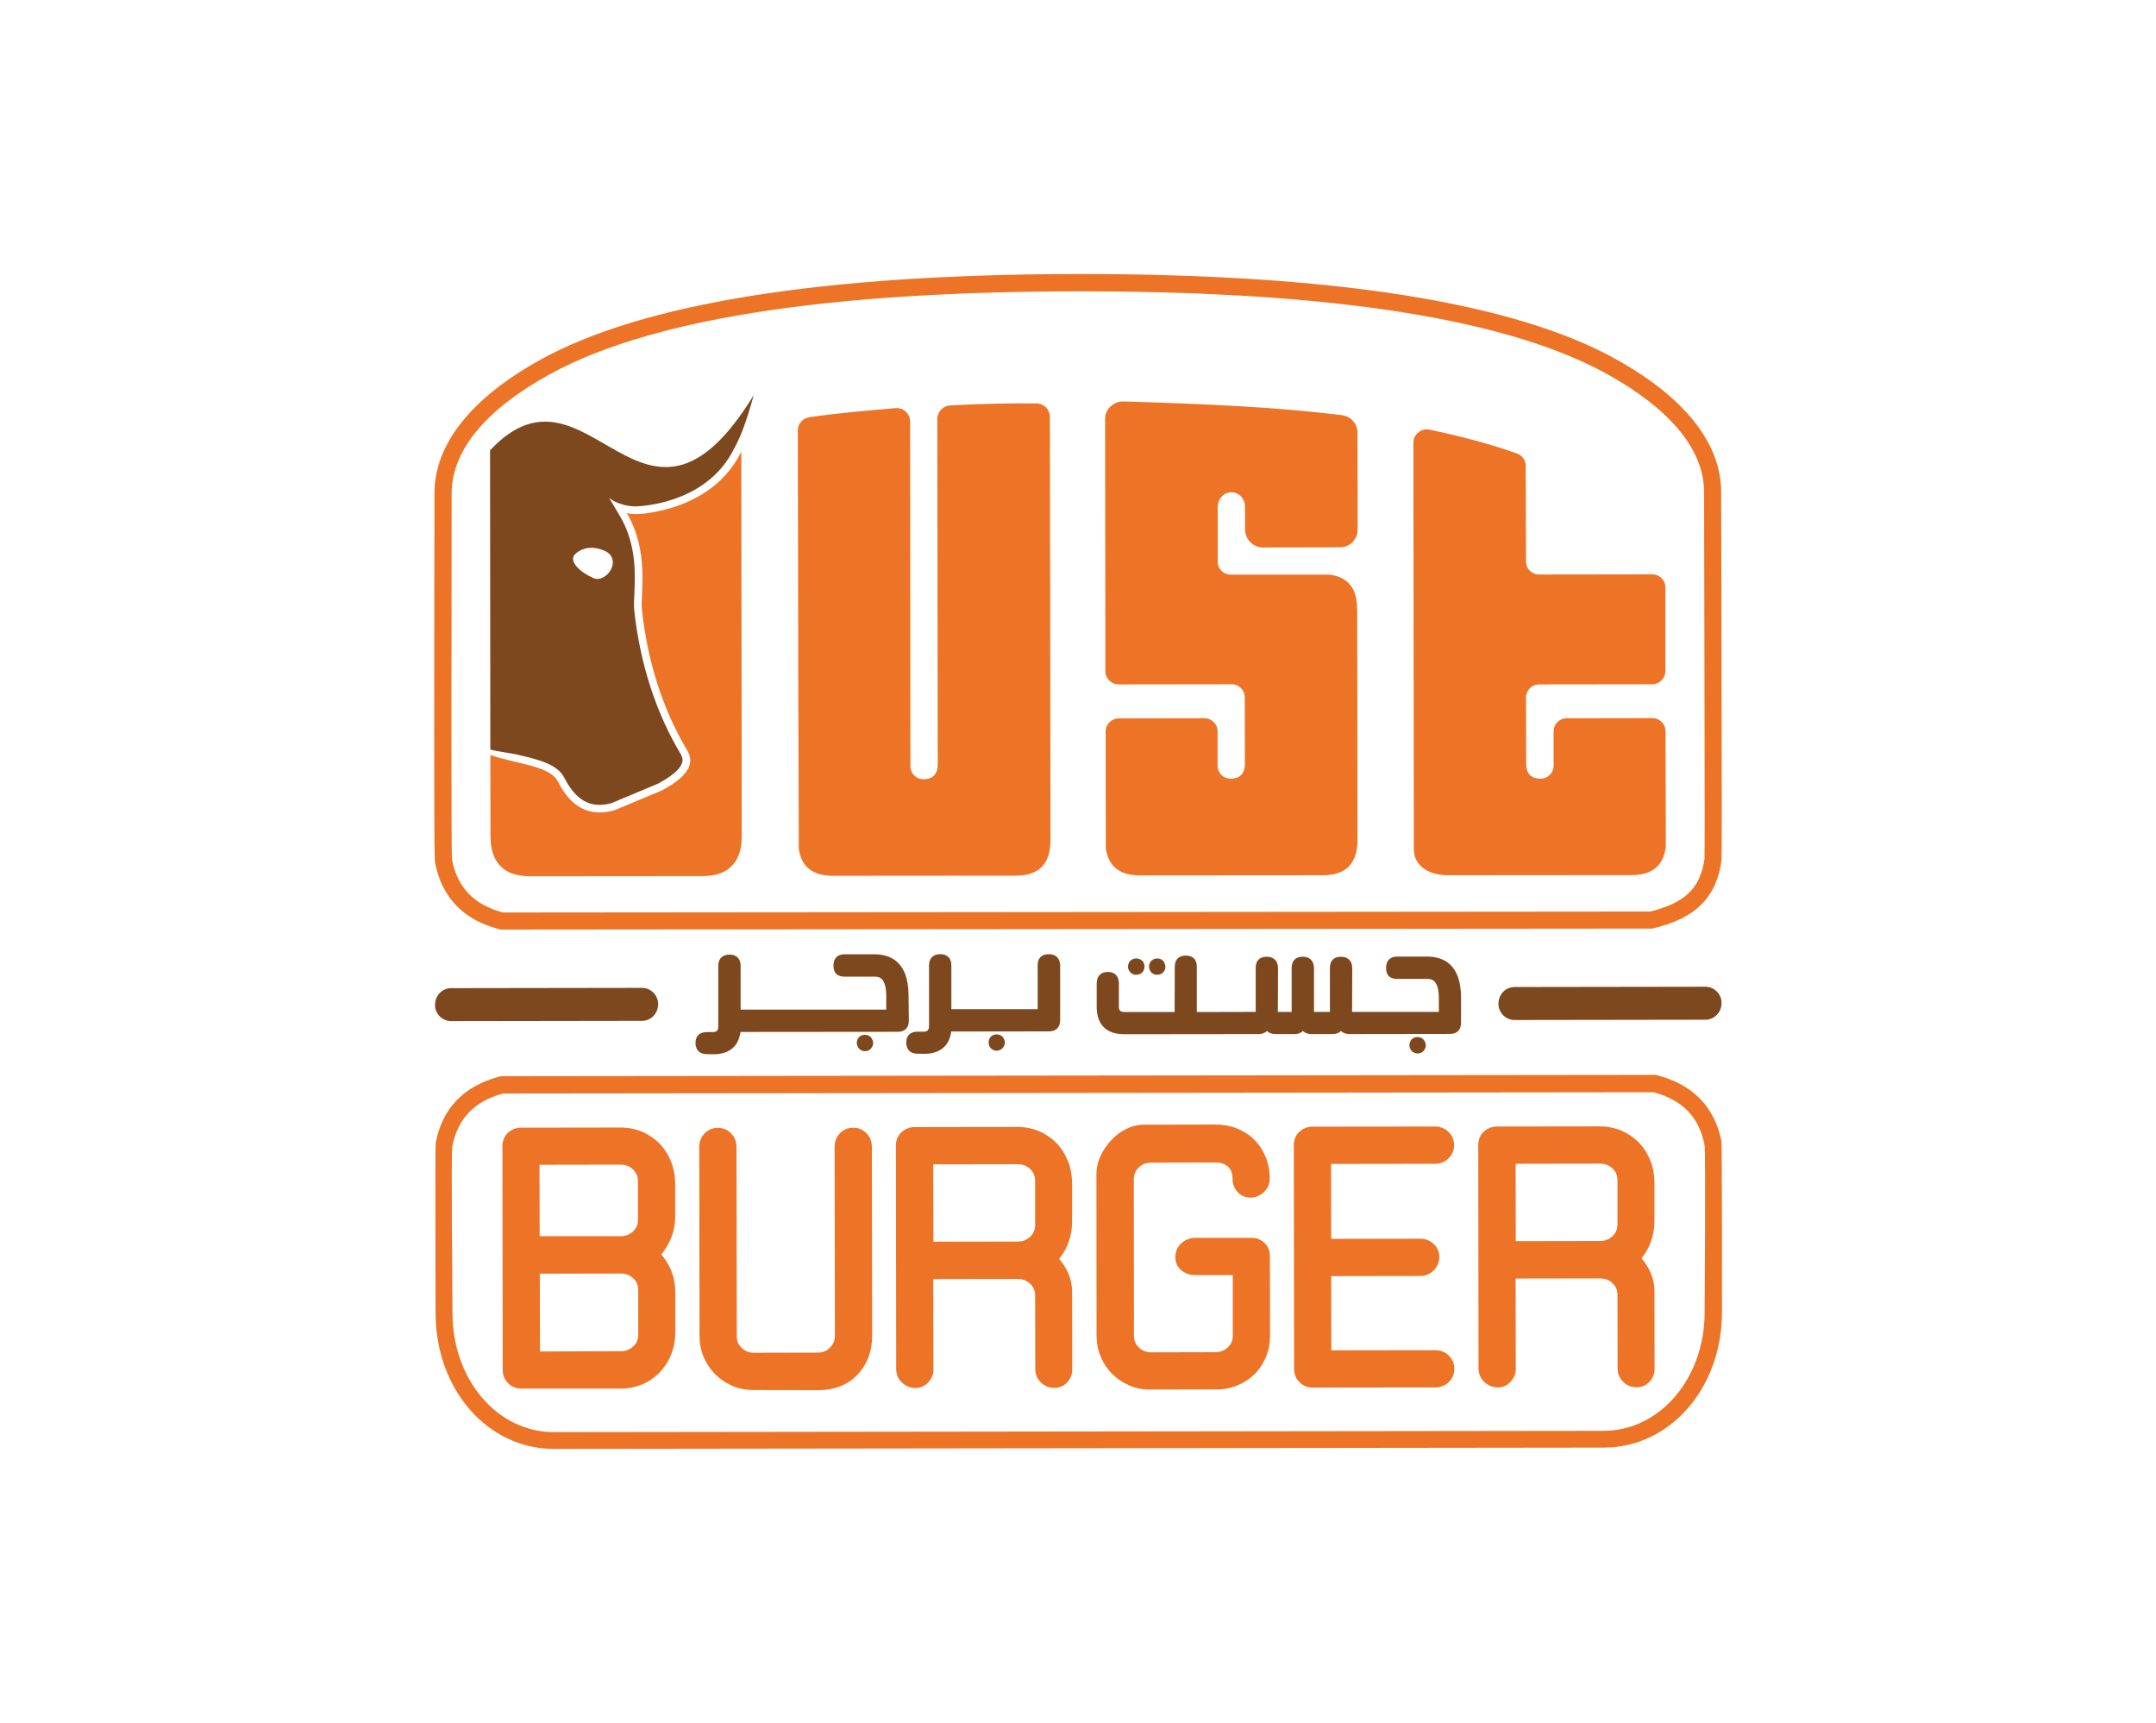
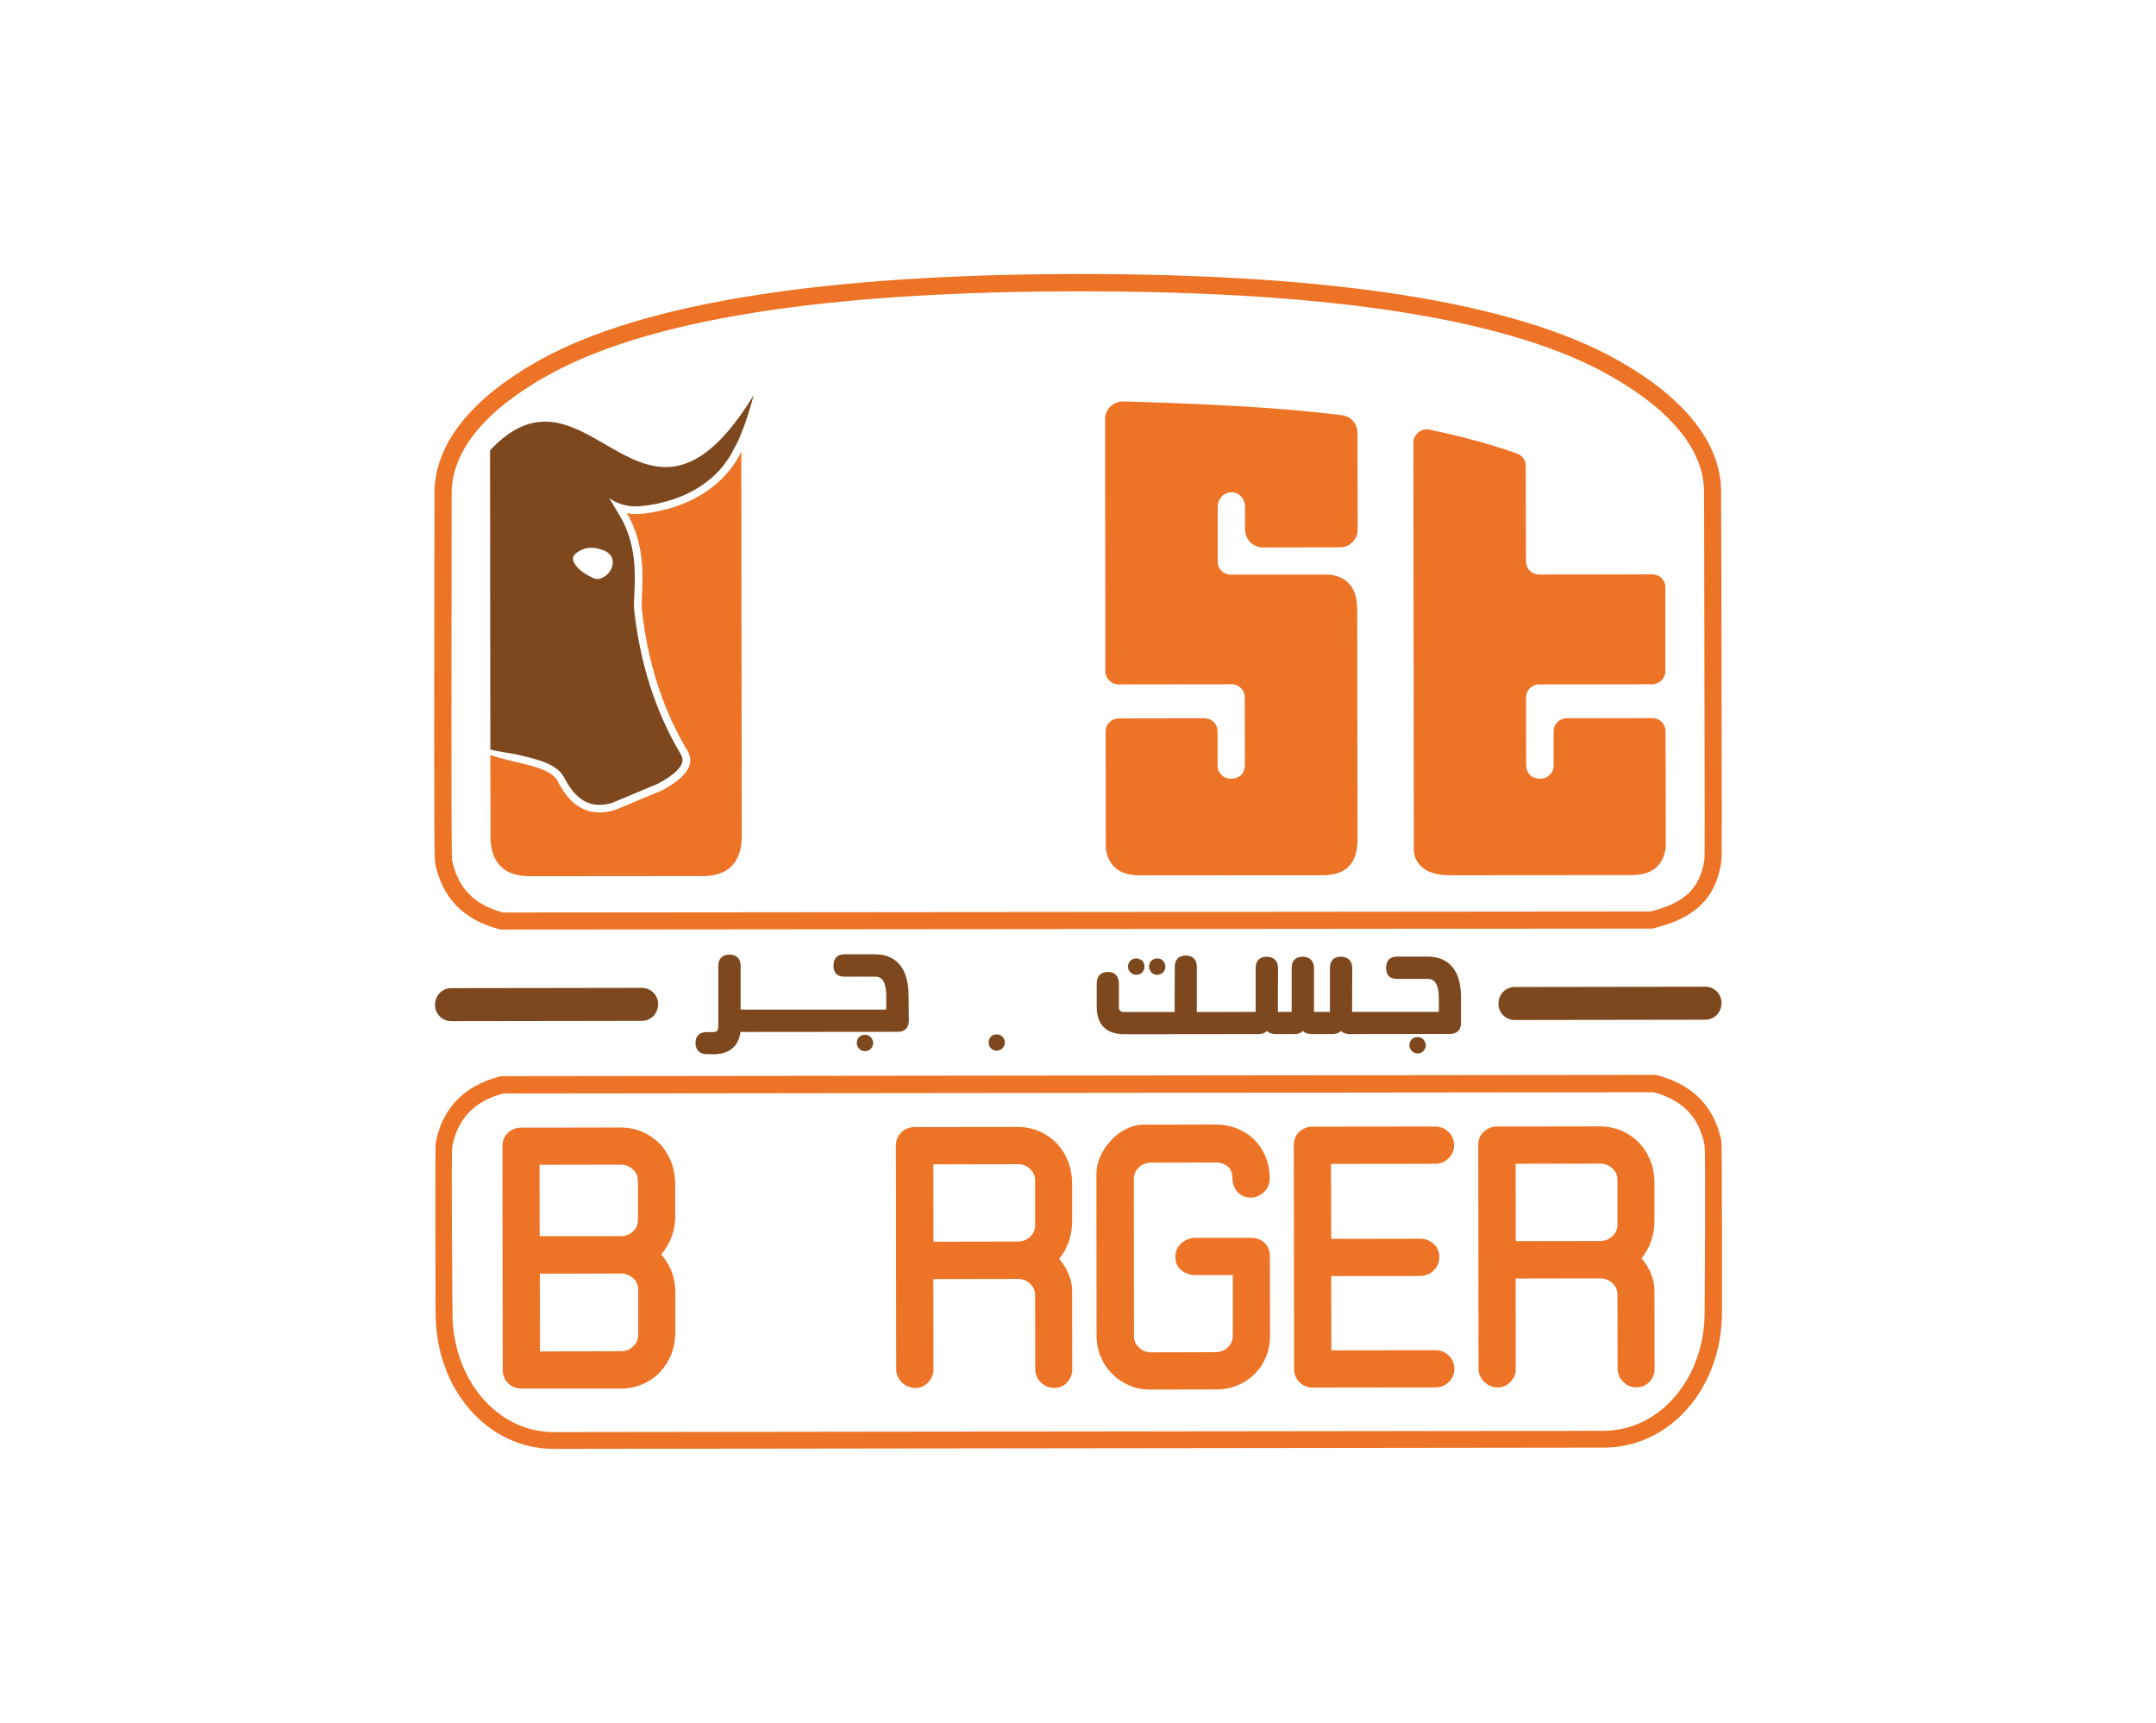
<svg xmlns="http://www.w3.org/2000/svg" x="0px" y="0px" viewBox="0 0 151.61 121.18" style="enable-background:new 0 0 151.61 121.18;" xml:space="preserve">
  <style type="text/css">	.st0{fill:#FFFFFF;}	.st1{fill:#0070C2;}	.st2{fill:#54BA5D;}	.st3{fill:url(#SVGID_1_);}	.st4{fill:url(#SVGID_00000030474775120479444810000016391493633173618331_);}	.st5{fill:url(#SVGID_00000129178740665019591530000007548642236282237331_);}	.st6{fill:url(#SVGID_00000161593685235988408120000005073090923312122539_);}	.st7{fill:#D3AD6A;}	.st8{fill:#58595B;}	.st9{fill:#502C1E;}	.st10{fill:#C7922C;}	.st11{fill:#DABA88;}	.st12{fill:#E6212C;}	.st13{fill:#414042;}	.st14{fill:#231F20;}	.st15{fill:#ED7426;}	.st16{fill:#7D481D;}	.st17{fill:url(#SVGID_00000112628644971121423940000013892181182139358110_);}	.st18{fill:url(#SVGID_00000019647309002425655260000003629079501900038328_);}	.st19{fill:url(#SVGID_00000163043301378718589220000008833580230595093930_);}	.st20{fill:url(#SVGID_00000156556160053624981120000011483181431351135642_);}	.st21{fill:url(#SVGID_00000168798399612512866750000014650733681151750535_);}	.st22{fill:#603813;}			.st23{fill:url(#SVGID_00000170960262640995583270000012870707578023550088_);stroke:#FFFFFF;stroke-width:0.075;stroke-linecap:round;stroke-linejoin:round;stroke-miterlimit:10;}	.st24{fill:url(#SVGID_00000177447089179004567940000010112350665579887033_);}			.st25{fill:url(#SVGID_00000028284806314215686450000015556339308721284235_);stroke:#754C24;stroke-width:0.148;stroke-linecap:round;stroke-linejoin:round;stroke-miterlimit:10;}			.st26{fill:url(#SVGID_00000095328006720711740640000004967869209246709944_);stroke:#754C24;stroke-width:0.148;stroke-linecap:round;stroke-linejoin:round;stroke-miterlimit:10;}			.st27{fill:url(#SVGID_00000039133722887578645030000014300996149567767969_);stroke:#754C24;stroke-width:0.149;stroke-linecap:round;stroke-linejoin:round;stroke-miterlimit:10;}	.st28{fill:url(#SVGID_00000087406709234732416460000004807008248158395537_);}			.st29{fill:none;stroke:url(#SVGID_00000111891921641404211900000013676082548808647042_);stroke-width:0.572;stroke-miterlimit:10;}			.st30{fill:none;stroke:url(#SVGID_00000099627399199107562970000007642931732388453780_);stroke-width:0.572;stroke-miterlimit:10;}			.st31{fill:none;stroke:url(#SVGID_00000023261404531987509470000009599684609636580243_);stroke-width:0.572;stroke-miterlimit:10;}			.st32{fill:none;stroke:url(#SVGID_00000071528574319857490990000014022958286235445418_);stroke-width:0.572;stroke-miterlimit:10;}			.st33{fill:none;stroke:url(#SVGID_00000144314126016897910340000016804486983637962160_);stroke-width:0.572;stroke-miterlimit:10;}			.st34{fill:none;stroke:url(#SVGID_00000116933531189362273410000007794433187778011058_);stroke-width:0.572;stroke-miterlimit:10;}			.st35{fill:none;stroke:url(#SVGID_00000152950933952824430470000015757224418857985466_);stroke-width:0.572;stroke-miterlimit:10;}	.st36{fill:#2E3192;}	.st37{fill:url(#SVGID_00000114057499234806710290000000736249874830847641_);}	.st38{fill:url(#SVGID_00000084506854202792778840000005892272330521193372_);}	.st39{fill:url(#SVGID_00000093892882376500093850000015286304504520858266_);}	.st40{fill:url(#SVGID_00000120521731852308865760000004336168425713056662_);}	.st41{fill:#262262;}	.st42{fill:url(#SVGID_00000054954007496668936870000008227000090396329381_);}	.st43{fill:url(#SVGID_00000016050959393002982980000015986924809242631099_);}	.st44{fill:#00DDBA;}	.st45{fill:#8C6239;stroke:#8C6239;stroke-width:0.705;stroke-miterlimit:10;}	.st46{fill:#8C6239;}	.st47{fill:url(#SVGID_00000002369628887746265470000000598889432188803226_);}	.st48{fill:url(#SVGID_00000036965142456656124770000007511677460358112947_);}	.st49{fill:url(#SVGID_00000057849916597942861960000010486537127129463227_);}	.st50{fill:none;stroke:#EE4075;stroke-width:0.395;stroke-miterlimit:10;}	.st51{fill:#EE4075;}	.st52{fill:#DB366D;}	.st53{fill:url(#SVGID_00000001657156498232127950000013232046223681834628_);}	.st54{fill:url(#SVGID_00000100362010300614030270000016057538166377347491_);}	.st55{fill:url(#SVGID_00000073723199798295641290000011006083707700762279_);}	.st56{fill:url(#SVGID_00000126299465404806132220000010809245456389694394_);}	.st57{fill:url(#SVGID_00000096777212371703784840000017219655934139938952_);}	.st58{fill:url(#SVGID_00000173134743617954889140000005141644285931137452_);}	.st59{fill:url(#SVGID_00000142857348649307121500000012175563917956933262_);}	.st60{fill:url(#SVGID_00000065773906896661095110000000986314492964606608_);}	.st61{fill:url(#SVGID_00000124856040627186748810000006557625405562580918_);}	.st62{fill:url(#SVGID_00000181785610187086433720000008318962810350654624_);}	.st63{fill:url(#SVGID_00000096739674632599740740000010828711109420927914_);}	.st64{fill:url(#SVGID_00000111158940320724329130000000725977462446755745_);}	.st65{fill:url(#SVGID_00000012465128024868193470000011014791536808004754_);}	.st66{fill:url(#SVGID_00000154391924406148313700000015691920230203765171_);}	.st67{fill:url(#SVGID_00000061447395294199071870000011009466125803008673_);}	.st68{fill:url(#SVGID_00000026844529824547775330000014879475414052964738_);}			.st69{fill:url(#SVGID_00000157270190106290547450000015379589904194174876_);stroke:url(#SVGID_00000017491505128880529860000002921046149966328451_);stroke-width:0.251;stroke-miterlimit:10;}			.st70{fill:url(#SVGID_00000096781313187047540120000012446201105685249927_);stroke:url(#SVGID_00000039100418832908721130000003071542956880415167_);stroke-width:0.251;stroke-miterlimit:10;}			.st71{fill:url(#SVGID_00000148633233819392329560000011321312984485636241_);stroke:url(#SVGID_00000080177314682145831300000014924700271566827139_);stroke-width:0.251;stroke-miterlimit:10;}			.st72{fill:url(#SVGID_00000083793637869193268990000002854463202749169835_);stroke:url(#SVGID_00000111885673200140210980000009322057789905024927_);stroke-width:0.251;stroke-miterlimit:10;}			.st73{fill:url(#SVGID_00000050662822792283962330000000942976948731223203_);stroke:url(#SVGID_00000119096762611499319910000003502135721051947923_);stroke-width:0.251;stroke-miterlimit:10;}			.st74{fill:url(#SVGID_00000145737643990971623830000008042399660699647672_);stroke:url(#SVGID_00000026165273838626497010000015903119005869478281_);stroke-width:0.251;stroke-miterlimit:10;}			.st75{fill:url(#SVGID_00000154388414600123210070000008726673178663634110_);stroke:url(#SVGID_00000037668584621694687980000011592178438306808966_);stroke-width:0.251;stroke-miterlimit:10;}			.st76{fill:url(#SVGID_00000060709860800869009350000015616699234613018781_);stroke:url(#SVGID_00000109022348023255930760000010254474630829805720_);stroke-width:0.251;stroke-miterlimit:10;}			.st77{fill:url(#SVGID_00000166653890557641162280000009163180179378575232_);stroke:url(#SVGID_00000168807094574545643350000013446479172753923501_);stroke-width:0.251;stroke-miterlimit:10;}			.st78{fill:url(#SVGID_00000073708554644061493370000005196177863821916033_);stroke:url(#SVGID_00000160872534973058734430000017886908086582003109_);stroke-width:0.251;stroke-miterlimit:10;}			.st79{fill:url(#SVGID_00000096755659473743556430000004188761429257274029_);stroke:url(#SVGID_00000079447712880222812160000016023302915935660214_);stroke-width:0.251;stroke-miterlimit:10;}			.st80{fill:url(#SVGID_00000179640149183788362510000010193958411328581821_);stroke:url(#SVGID_00000054962723812161172610000016515747707341715388_);stroke-width:0.251;stroke-miterlimit:10;}	.st81{fill:url(#SVGID_00000085221873182719537610000010167242668324185523_);}			.st82{fill:url(#SVGID_00000076605471325301326120000017267820377197996698_);stroke:url(#SVGID_00000178887592240048885240000015066384803327011731_);stroke-width:0.251;stroke-miterlimit:10;}			.st83{fill:url(#SVGID_00000181803768964797230500000011993070945558374068_);stroke:url(#SVGID_00000159432749797476668760000004891992452550857389_);stroke-width:0.251;stroke-miterlimit:10;}			.st84{fill:url(#SVGID_00000167363461705084294220000014865338870253821062_);stroke:url(#SVGID_00000043417133519888763550000004733035440907296946_);stroke-width:0.251;stroke-miterlimit:10;}			.st85{fill:url(#SVGID_00000139983622893097793940000006915457174939133584_);stroke:url(#SVGID_00000098186463635793423410000000636442943009509546_);stroke-width:0.251;stroke-miterlimit:10;}			.st86{fill:url(#SVGID_00000152266361953748072900000007323554405869836933_);stroke:url(#SVGID_00000062177111745200783900000012212078425236586685_);stroke-width:0.251;stroke-miterlimit:10;}			.st87{fill:url(#SVGID_00000031906212474862131260000018288828696073754252_);stroke:url(#SVGID_00000078763330796271401760000014505105693798288017_);stroke-width:0.251;stroke-miterlimit:10;}			.st88{fill:url(#SVGID_00000062159415607817673200000001721292125340585101_);stroke:url(#SVGID_00000108988592650999495480000008150448986902604932_);stroke-width:0.251;stroke-miterlimit:10;}			.st89{fill:url(#SVGID_00000095332167007065511030000000238449888436659370_);stroke:url(#SVGID_00000098900857447075790480000005430774337716288912_);stroke-width:0.251;stroke-miterlimit:10;}			.st90{fill:url(#SVGID_00000058575154019434573140000011095007934451464378_);stroke:url(#SVGID_00000088109821266759639340000002890211701995292310_);stroke-width:0.251;stroke-miterlimit:10;}			.st91{fill:url(#SVGID_00000044166389483553178680000009056932632010411954_);stroke:url(#SVGID_00000095331072803487829360000004045750003366451887_);stroke-width:0.251;stroke-miterlimit:10;}			.st92{fill:url(#SVGID_00000034794086547454833110000000834499618387726261_);stroke:url(#SVGID_00000014636604915018246630000014419235862245948084_);stroke-width:0.251;stroke-miterlimit:10;}			.st93{fill:url(#SVGID_00000010272289168802918110000003792839247626631306_);stroke:url(#SVGID_00000021841249183167104890000009267378884010491544_);stroke-width:0.251;stroke-miterlimit:10;}			.st94{fill:url(#SVGID_00000122719606722816435980000009378575370677225394_);stroke:url(#SVGID_00000106836246751912844940000018408225463272989343_);stroke-width:0.251;stroke-miterlimit:10;}			.st95{fill:url(#SVGID_00000183216452957876520960000010277909984646448301_);stroke:url(#SVGID_00000015322907075530816580000013203697976518444730_);stroke-width:0.251;stroke-miterlimit:10;}			.st96{fill:url(#SVGID_00000087402398768391237810000003362571896127433149_);stroke:url(#SVGID_00000111162775022263707990000002563497075117953692_);stroke-width:0.251;stroke-miterlimit:10;}			.st97{fill:url(#SVGID_00000060709544690017196170000005914103167066229147_);stroke:url(#SVGID_00000127754744742258943230000004913210616474297258_);stroke-width:0.251;stroke-miterlimit:10;}			.st98{fill:url(#SVGID_00000182519247356360386090000014319404337034504852_);stroke:url(#SVGID_00000124160509051473258110000003662030746651833506_);stroke-width:0.251;stroke-miterlimit:10;}			.st99{fill:url(#SVGID_00000068665496660704590020000006959498024117375675_);stroke:url(#SVGID_00000129192171110400196250000018041340781323623560_);stroke-width:0.251;stroke-miterlimit:10;}			.st100{fill:url(#SVGID_00000075875481090123773940000013558577977780534924_);stroke:url(#SVGID_00000179648045270229749310000003990637685102485897_);stroke-width:0.251;stroke-miterlimit:10;}			.st101{fill:url(#SVGID_00000122716385707229720700000014862770626624995476_);stroke:url(#SVGID_00000014611407815352941030000016195662149942788762_);stroke-width:0.251;stroke-miterlimit:10;}			.st102{fill:url(#SVGID_00000075862640493488459680000005494703899271993763_);stroke:url(#SVGID_00000140702711282368925980000007142888128901573253_);stroke-width:0.251;stroke-miterlimit:10;}			.st103{fill:url(#SVGID_00000178196812166138421720000003021757286908976053_);stroke:url(#SVGID_00000121246935127249653190000017542901044341783936_);stroke-width:0.251;stroke-miterlimit:10;}			.st104{fill:url(#SVGID_00000098186274637657887430000008568370955076322729_);stroke:url(#SVGID_00000111883174701266647240000007088544626290382773_);stroke-width:0.251;stroke-miterlimit:10;}			.st105{fill:url(#SVGID_00000162341058626044930050000012083969480583732919_);stroke:url(#SVGID_00000108293260522920903840000011538194866442362268_);stroke-width:0.251;stroke-miterlimit:10;}			.st106{fill:url(#SVGID_00000174577782416922755360000009070760837999294904_);stroke:url(#SVGID_00000044158921369054553830000018015516727664288690_);stroke-width:0.251;stroke-miterlimit:10;}			.st107{fill:url(#SVGID_00000047061116532729652390000000911368851575404709_);stroke:url(#SVGID_00000051344837546709414950000008721798120931335073_);stroke-width:0.251;stroke-miterlimit:10;}			.st108{fill:url(#SVGID_00000016055554893436725900000011909868417239575953_);stroke:url(#SVGID_00000178202982374352172380000010565345069418906241_);stroke-width:0.251;stroke-miterlimit:10;}			.st109{fill:url(#SVGID_00000003072078536065643340000008727922311343668632_);stroke:url(#SVGID_00000050658817615129164190000017464506871345481141_);stroke-width:0.251;stroke-miterlimit:10;}			.st110{fill:url(#SVGID_00000076562586484657140870000005815070813363742862_);stroke:url(#SVGID_00000167389096761508100260000016584278925634013313_);stroke-width:0.251;stroke-miterlimit:10;}			.st111{fill:url(#SVGID_00000092420855878969079020000009534135254640773015_);stroke:url(#SVGID_00000131362069857414218900000010236451121177910962_);stroke-width:0.251;stroke-miterlimit:10;}			.st112{fill:url(#SVGID_00000018943227232489659180000007875965935468422045_);stroke:url(#SVGID_00000031172653795832499800000014847854624460955555_);stroke-width:0.251;stroke-miterlimit:10;}			.st113{fill:url(#SVGID_00000070105219538283402920000011938298180178141360_);stroke:url(#SVGID_00000067924518049009567930000018026688327661941923_);stroke-width:0.251;stroke-miterlimit:10;}			.st114{fill:url(#SVGID_00000057146604864996227640000012384125967830515388_);stroke:url(#SVGID_00000155129050016158600410000000683368574448450973_);stroke-width:0.251;stroke-miterlimit:10;}			.st115{fill:url(#SVGID_00000080902194889254349750000016984618547147707810_);stroke:url(#SVGID_00000096778988065572529360000002141079363076799109_);stroke-width:0.251;stroke-miterlimit:10;}			.st116{fill:url(#SVGID_00000054962407041285156730000016221065767841315761_);stroke:url(#SVGID_00000078765895601622337620000018101270425588065959_);stroke-width:0.251;stroke-miterlimit:10;}			.st117{fill:url(#SVGID_00000150811453673953393560000018302018652152689823_);stroke:url(#SVGID_00000169538388666780318510000015815292039661382032_);stroke-width:0.251;stroke-miterlimit:10;}			.st118{fill:url(#SVGID_00000143608495788707884600000011044372298746411700_);stroke:url(#SVGID_00000134238810741478322780000016080188580294340738_);stroke-width:0.251;stroke-miterlimit:10;}			.st119{fill:url(#SVGID_00000088092501887142221010000008061650492575360140_);stroke:url(#SVGID_00000000930708209239467030000003543253498652117688_);stroke-width:0.251;stroke-miterlimit:10;}			.st120{fill:url(#SVGID_00000094602033037374807890000001227082860797843389_);stroke:url(#SVGID_00000112622290024982756020000005138592496079457417_);stroke-width:0.251;stroke-miterlimit:10;}			.st121{fill:url(#SVGID_00000016077234470987293610000005518422963193011628_);stroke:url(#SVGID_00000053505744204499320860000010190621625455027625_);stroke-width:0.251;stroke-miterlimit:10;}			.st122{fill:url(#SVGID_00000157989967496500828320000017280149094592786054_);stroke:url(#SVGID_00000145019517778202861330000005138657417040043675_);stroke-width:0.251;stroke-miterlimit:10;}			.st123{fill:url(#SVGID_00000015318453357108407570000002938681038702047115_);stroke:url(#SVGID_00000013895537670724340190000008931439566662511801_);stroke-width:0.251;stroke-miterlimit:10;}			.st124{fill:url(#SVGID_00000131334822781036747790000007955490599421478033_);stroke:url(#SVGID_00000029760570006011176040000007347582991141089678_);stroke-width:0.251;stroke-miterlimit:10;}			.st125{fill:url(#SVGID_00000070096313935898716950000008309401130627515810_);stroke:url(#SVGID_00000087389629755890882870000013347953799778645158_);stroke-width:0.251;stroke-miterlimit:10;}			.st126{fill:url(#SVGID_00000034772281083427255220000005882982791335791532_);stroke:url(#SVGID_00000157992391074216181720000012470453556344103054_);stroke-width:0.251;stroke-miterlimit:10;}			.st127{fill:url(#SVGID_00000026858917219060231380000006286194903615272336_);stroke:url(#SVGID_00000168094734354980097400000005347459219515359360_);stroke-width:0.251;stroke-miterlimit:10;}			.st128{fill:url(#SVGID_00000147918793598272523870000006300318621006683837_);stroke:url(#SVGID_00000155143650380900515210000007889974744670228383_);stroke-width:0.251;stroke-miterlimit:10;}			.st129{fill:url(#SVGID_00000017481615789543992030000011173549433828949171_);stroke:url(#SVGID_00000030444530965967919090000016463744421076439733_);stroke-width:0.251;stroke-miterlimit:10;}			.st130{fill:url(#SVGID_00000047738164416852156380000005108366477765068988_);stroke:url(#SVGID_00000164497527910808313760000013349924056795866010_);stroke-width:0.251;stroke-miterlimit:10;}	.st131{fill:#50BFAE;}	.st132{fill:none;stroke:#F6921E;stroke-width:0.698;stroke-miterlimit:10;}	.st133{fill:#F6921E;}	.st134{fill:url(#SVGID_00000174564632329480201130000011931518289545230999_);}	.st135{fill:#00A69C;}	.st136{fill:url(#SVGID_00000183212778034767097610000001503756934776686471_);}	.st137{fill:url(#SVGID_00000087397213770595189540000001647939274565770389_);}	.st138{fill:url(#SVGID_00000084488381983083638980000016561772694807097222_);}	.st139{fill:#EC1E24;}	.st140{fill:url(#SVGID_00000005960904694236292700000005533665050442564997_);}	.st141{fill:url(#SVGID_00000115477495078749532470000005655586771928944773_);}	.st142{fill:url(#SVGID_00000128451363966590553940000002697090727270924202_);}	.st143{fill:url(#SVGID_00000132084148130297391450000003393311679642768559_);}	.st144{fill:url(#SVGID_00000058567509323057275220000010669831690949592224_);}	.st145{fill:url(#SVGID_00000096027044564074904950000013607309701178471341_);}	.st146{fill:url(#SVGID_00000115484364055168616660000011051978239477687733_);}	.st147{fill:url(#SVGID_00000082349606081022602010000006908094520726219407_);}	.st148{fill:url(#SVGID_00000172400338678912485390000009637439670622055092_);}	.st149{fill:#EC1E24;stroke:#FFFFFF;stroke-width:0.213;stroke-miterlimit:10;}	.st150{fill:url(#SVGID_00000019670997881491078120000011927544057279833753_);}	.st151{fill:url(#SVGID_00000111902055646664719480000008377669465447630726_);}	.st152{fill:url(#SVGID_00000020386261091440827700000004081618581109586844_);}	.st153{fill:url(#SVGID_00000080186132852353652400000000327867854391285157_);}	.st154{fill:url(#SVGID_00000116219532241967104290000014907310162764436619_);}	.st155{fill:url(#SVGID_00000022537931449506359460000013415071650130474662_);}			.st156{fill:url(#SVGID_00000035517629077255839320000015270920475743432627_);stroke:#006838;stroke-width:0.118;stroke-miterlimit:10;}			.st157{fill:url(#SVGID_00000084530650601860894660000003499165344599757489_);stroke:#006838;stroke-width:0.118;stroke-miterlimit:10;}			.st158{fill:url(#SVGID_00000098916084962528382960000000151834525137442434_);stroke:#006838;stroke-width:0.118;stroke-miterlimit:10;}			.st159{fill:url(#SVGID_00000126308031153375938990000015440448836137696182_);stroke:#006838;stroke-width:0.118;stroke-miterlimit:10;}			.st160{fill:url(#SVGID_00000057123496157159349310000004600749754384784029_);stroke:#006838;stroke-width:0.118;stroke-miterlimit:10;}			.st161{fill:url(#SVGID_00000078018026064724792900000011828658653924179859_);stroke:#006838;stroke-width:0.118;stroke-miterlimit:10;}			.st162{fill:url(#SVGID_00000092420438510926999630000003069305566733654936_);stroke:#006838;stroke-width:0.118;stroke-miterlimit:10;}			.st163{fill:url(#SVGID_00000043433772046976659340000000979652020556990134_);stroke:#BE1E2D;stroke-width:0.304;stroke-miterlimit:10;}			.st164{fill:url(#SVGID_00000040559031828208662660000015370550335414870460_);stroke:#BE1E2D;stroke-width:0.304;stroke-miterlimit:10;}			.st165{fill:url(#SVGID_00000142858393172600615150000015684001289707364526_);stroke:#BE1E2D;stroke-width:0.304;stroke-miterlimit:10;}	.st166{fill:url(#SVGID_00000167378330361586304280000007373888536609266101_);}			.st167{fill:url(#SVGID_00000075132522781767902470000017102702673238507436_);stroke:#000000;stroke-width:0.246;stroke-miterlimit:10;}			.st168{fill:url(#SVGID_00000167380071293154500940000001020436916792060860_);stroke:#000000;stroke-width:0.246;stroke-miterlimit:10;}			.st169{fill:url(#SVGID_00000018919499500593079640000017847152257209716651_);stroke:#000000;stroke-width:0.246;stroke-miterlimit:10;}			.st170{fill:url(#SVGID_00000155117375855076391080000000781193357173291962_);stroke:#000000;stroke-width:0.246;stroke-miterlimit:10;}	.st171{fill:#29ABE2;stroke:#000000;stroke-width:0.246;stroke-miterlimit:10;}	.st172{fill:url(#SVGID_00000036253246299684382990000018375252357029709230_);}	.st173{fill:#FFFFFF;stroke:#000000;stroke-width:0.094;stroke-miterlimit:10;}	.st174{fill:#5E3815;}	.st175{fill:#8BC53F;}	.st176{fill:#8BC53F;stroke:#754C28;stroke-width:0.244;stroke-miterlimit:10;}	.st177{fill:#F05A28;}	.st178{fill:#D1B17D;}	.st179{fill:#693C72;}	.st180{fill:#2A9D8F;}	.st181{fill:#E76F51;}	.st182{fill:#6AC3A0;}	.st183{fill:#FBB146;}	.st184{fill:#E05E5D;}	.st185{fill:#56B7BE;}	.st186{fill:#EDBC81;}</style>
  <g id="Layer_1">
-     <rect class="st0" width="151.61" height="121.18" />
    <g>
      <g>
        <g>
          <g>
            <g>
              <g>
                <path class="st15" d="M36.66,97.65c-0.36,0-0.68-0.13-0.93-0.38c-0.25-0.25-0.38-0.57-0.38-0.93l-0.02-15.73        c0-0.38,0.13-0.71,0.39-0.95c0.25-0.23,0.57-0.36,0.92-0.36l7.01-0.01c0.52,0,1.03,0.1,1.49,0.29        c0.47,0.2,0.88,0.48,1.23,0.83c0.35,0.36,0.62,0.79,0.82,1.28c0.19,0.49,0.29,1.03,0.29,1.59l0,2.28        c0,0.61-0.13,1.2-0.39,1.73c-0.17,0.35-0.37,0.66-0.59,0.93c0.25,0.28,0.45,0.6,0.62,0.95c0.24,0.52,0.37,1.11,0.37,1.76        l0,2.7c0,0.59-0.1,1.13-0.29,1.61c-0.19,0.48-0.47,0.91-0.81,1.27c-0.35,0.36-0.76,0.64-1.23,0.84        c-0.47,0.2-0.97,0.3-1.49,0.3L36.66,97.65z M43.66,95.02c0.34,0,0.63-0.11,0.87-0.34c0.24-0.22,0.35-0.49,0.35-0.82l0-3.14        c0-0.34-0.11-0.6-0.35-0.82c-0.24-0.23-0.52-0.34-0.87-0.34l-5.7,0.01l0.01,5.47L43.66,95.02z M43.65,86.93        c0.34,0,0.63-0.11,0.87-0.34c0.24-0.22,0.34-0.48,0.34-0.82l0-2.71c0-0.34-0.11-0.6-0.35-0.82        c-0.24-0.23-0.52-0.34-0.87-0.34l-5.7,0.01l0.01,5.02L43.65,86.93z" />
              </g>
              <g>
-                 <path class="st15" d="M52.96,97.75c-0.52,0-1.02-0.1-1.48-0.3c-0.45-0.2-0.85-0.47-1.18-0.8c-0.34-0.34-0.61-0.74-0.81-1.2        c-0.2-0.46-0.3-0.96-0.3-1.48l-0.02-13.33c0-0.36,0.13-0.68,0.37-0.93c0.25-0.26,0.57-0.4,0.94-0.4        c0.36,0,0.69,0.14,0.94,0.4c0.24,0.26,0.37,0.58,0.37,0.93l0.02,13.35c0,0.32,0.11,0.58,0.35,0.8        c0.24,0.23,0.52,0.34,0.87,0.34l4.46-0.01c0.36,0,0.63-0.11,0.87-0.35c0.23-0.24,0.35-0.5,0.35-0.79l-0.02-13.35        c0-0.36,0.13-0.68,0.37-0.93c0.25-0.26,0.57-0.4,0.94-0.4c0.36,0,0.69,0.14,0.94,0.4c0.24,0.26,0.37,0.58,0.37,0.93        l0.02,13.31c0,1.08-0.34,1.99-1.01,2.71c-0.68,0.73-1.61,1.1-2.74,1.11L52.96,97.75z" />
-               </g>
+                 </g>
              <g>
                <path class="st15" d="M74.13,97.6c-0.36,0-0.69-0.13-0.94-0.39c-0.26-0.25-0.39-0.58-0.39-0.94l-0.01-5.17        c0-0.34-0.11-0.6-0.35-0.82c-0.24-0.23-0.52-0.34-0.87-0.34l-5.94,0.01l0.01,6.38c0,0.3-0.11,0.59-0.34,0.85        c-0.24,0.28-0.56,0.43-0.92,0.43c-0.36,0-0.68-0.13-0.95-0.38c-0.27-0.26-0.41-0.59-0.41-0.95L63,80.57        c0-0.38,0.13-0.71,0.39-0.95c0.25-0.23,0.57-0.36,0.92-0.36l7.25-0.01c0.52,0,1.03,0.1,1.49,0.29        c0.47,0.2,0.88,0.48,1.23,0.83c0.35,0.36,0.62,0.79,0.82,1.28c0.19,0.49,0.29,1.03,0.29,1.59l0,2.65        c0,0.62-0.12,1.2-0.35,1.72c-0.15,0.34-0.34,0.64-0.56,0.92c0.21,0.24,0.4,0.52,0.55,0.82c0.24,0.48,0.36,0.97,0.36,1.47        l0.01,5.47c0,0.36-0.12,0.67-0.36,0.92C74.82,97.47,74.5,97.6,74.13,97.6z M71.57,87.31c0.34,0,0.63-0.11,0.87-0.34        c0.24-0.23,0.35-0.49,0.35-0.83l0-3.1c0-0.34-0.11-0.6-0.35-0.83c-0.24-0.23-0.52-0.34-0.87-0.34l-5.94,0.01l0.01,5.44        L71.57,87.31z" />
              </g>
              <g>
                <path class="st15" d="M80.86,97.72c-0.52,0-1.02-0.1-1.47-0.3c-0.45-0.2-0.85-0.47-1.18-0.8c-0.34-0.34-0.61-0.74-0.8-1.2        c-0.2-0.46-0.3-0.97-0.3-1.51l-0.01-11.3c0-0.47,0.1-0.92,0.3-1.34c0.19-0.41,0.44-0.77,0.75-1.1        c0.31-0.33,0.66-0.59,1.05-0.78c0.4-0.2,0.82-0.3,1.24-0.3l5.04-0.01c0.52,0,1.01,0.09,1.47,0.26        c0.46,0.18,0.87,0.44,1.22,0.78c0.35,0.34,0.63,0.75,0.82,1.22c0.2,0.47,0.3,0.99,0.3,1.54c0,0.36-0.14,0.69-0.41,0.95        c-0.26,0.25-0.59,0.39-0.94,0.39c-0.37,0-0.69-0.14-0.93-0.41c-0.22-0.25-0.34-0.57-0.34-0.92c0-0.38-0.1-0.65-0.31-0.84        c-0.23-0.2-0.5-0.3-0.85-0.3l-4.56,0.01c-0.34,0-0.63,0.11-0.87,0.34c-0.24,0.23-0.35,0.49-0.35,0.83l0.01,11        c0,0.34,0.11,0.6,0.35,0.83c0.24,0.23,0.52,0.34,0.87,0.34l4.51-0.01c0.34,0,0.63-0.11,0.87-0.34        c0.24-0.23,0.35-0.49,0.35-0.83l0-4.25l-2.66,0c-0.31,0-0.61-0.09-0.88-0.28c-0.23-0.16-0.5-0.46-0.5-0.99        c0-0.41,0.16-0.76,0.47-1.01c0.28-0.23,0.59-0.34,0.92-0.34l3.96,0c0.37,0,0.7,0.13,0.94,0.37c0.24,0.24,0.36,0.56,0.36,0.94        l0.01,5.55c0,0.54-0.09,1.04-0.28,1.5c-0.19,0.46-0.45,0.87-0.79,1.2c-0.34,0.34-0.74,0.61-1.19,0.8        c-0.46,0.2-0.96,0.3-1.48,0.3L80.86,97.72z" />
              </g>
              <g>
                <path class="st15" d="M92.31,97.58c-0.36,0-0.68-0.13-0.93-0.38C91.13,96.96,91,96.64,91,96.27l-0.02-15.73        c0-0.38,0.13-0.71,0.39-0.95c0.25-0.23,0.57-0.36,0.92-0.36l8.63-0.01c0.36,0,0.68,0.13,0.93,0.37        c0.26,0.25,0.4,0.57,0.4,0.94c0,0.37-0.14,0.69-0.4,0.94c-0.25,0.24-0.58,0.37-0.93,0.37l-7.32,0.01l0.01,5.27l6.26-0.01        c0.35,0,0.67,0.12,0.93,0.35c0.27,0.24,0.41,0.57,0.41,0.94c0,0.37-0.14,0.69-0.4,0.95c-0.26,0.25-0.58,0.38-0.94,0.38        l-6.26,0.01l0.01,5.22l7.32-0.01c0.36,0,0.68,0.13,0.93,0.37c0.26,0.25,0.4,0.57,0.4,0.94c0,0.37-0.14,0.69-0.4,0.94        c-0.25,0.24-0.58,0.37-0.93,0.37L92.31,97.58z" />
              </g>
              <g>
                <path class="st15" d="M115.08,97.56c-0.36,0-0.69-0.13-0.94-0.39c-0.26-0.26-0.39-0.58-0.39-0.94l-0.01-5.17        c0-0.34-0.11-0.6-0.35-0.82c-0.24-0.23-0.52-0.34-0.87-0.34l-5.94,0.01l0.01,6.38c0,0.3-0.11,0.59-0.34,0.85        c-0.24,0.28-0.56,0.43-0.92,0.43c-0.36,0-0.68-0.13-0.95-0.38c-0.27-0.26-0.41-0.59-0.41-0.95l-0.02-15.71        c0-0.38,0.13-0.71,0.39-0.95c0.25-0.23,0.57-0.36,0.92-0.36l7.25-0.01c0.52,0,1.02,0.1,1.49,0.29        c0.47,0.2,0.88,0.48,1.23,0.83c0.35,0.36,0.62,0.79,0.82,1.28c0.2,0.49,0.29,1.03,0.29,1.59l0,2.65        c0,0.62-0.12,1.2-0.35,1.72c-0.15,0.34-0.34,0.64-0.56,0.92c0.21,0.24,0.4,0.52,0.55,0.82c0.24,0.48,0.36,0.97,0.36,1.47        l0.01,5.47c0,0.36-0.12,0.67-0.36,0.92C115.77,97.42,115.45,97.56,115.08,97.56z M112.52,87.27c0.34,0,0.63-0.11,0.87-0.34        c0.24-0.23,0.35-0.49,0.35-0.83l0-3.1c0-0.34-0.11-0.6-0.35-0.83c-0.24-0.23-0.52-0.34-0.87-0.34l-5.94,0.01l0.01,5.44        L112.52,87.27z" />
              </g>
            </g>
            <g>
              <g>
                <g>
                  <path class="st16" d="M63.89,70.03c0-2.42-1.3-2.92-2.39-2.92l-2.13,0c-0.49,0-0.76,0.29-0.76,0.79         c0,0.25,0.06,0.45,0.19,0.58c0.13,0.13,0.32,0.2,0.56,0.2l2.17,0c0.34,0,0.79,0.14,0.79,1.37l0,0.95c-1.09,0-9.13,0-10.24,0         l0-3.08c0-0.5-0.28-0.79-0.78-0.79c-0.5,0-0.79,0.29-0.79,0.79l0,4.26c0,0.29-0.11,0.4-0.39,0.4l-0.43,0         c-0.48,0-0.76,0.26-0.78,0.7l0,0l0,0.08c0,0.04,0,0.08,0.01,0.12l0,0.07l0.01,0c0.07,0.37,0.34,0.58,0.77,0.58l0.45,0.01         c1.12,0,1.78-0.54,1.92-1.57l11.06-0.01c0.49,0,0.78-0.28,0.78-0.78L63.89,70.03z" />
                </g>
                <g>
                  <path class="st16" d="M61.11,72.84c-0.1-0.05-0.19-0.07-0.29-0.07c-0.1,0-0.2,0.02-0.29,0.07         c-0.09,0.05-0.16,0.12-0.21,0.22c-0.05,0.09-0.07,0.18-0.07,0.28c0,0.11,0.03,0.2,0.08,0.29c0.05,0.1,0.12,0.17,0.22,0.22         c0.09,0.05,0.18,0.07,0.28,0.07c0.1,0,0.19-0.02,0.28-0.07c0.09-0.05,0.16-0.12,0.21-0.22c0.06-0.09,0.08-0.19,0.08-0.29         c0-0.1-0.03-0.19-0.08-0.28C61.26,72.96,61.19,72.89,61.11,72.84z" />
                </g>
                <g>
-                   <path class="st16" d="M73.75,67.1c-0.5,0-0.78,0.28-0.78,0.77l0,3.1c-0.85,0-5.21,0-6.07,0l0-3.08         c0-0.5-0.28-0.79-0.78-0.79c-0.5,0-0.79,0.29-0.79,0.79l0,4.26c0,0.29-0.11,0.4-0.39,0.4l-0.43,0         c-0.47,0-0.76,0.26-0.78,0.7l0,0l0,0.08c0,0.04,0,0.08,0.01,0.12l0,0.07l0.01,0c0.07,0.37,0.34,0.58,0.77,0.58l0.45,0.01         c1.12,0,1.78-0.54,1.92-1.57l6.88-0.01c0.49,0,0.78-0.29,0.78-0.79l0-3.88C74.52,67.38,74.24,67.1,73.75,67.1z" />
-                 </g>
+                   </g>
                <g>
                  <path class="st16" d="M70.37,72.81c-0.1-0.05-0.19-0.07-0.28-0.07c-0.1,0-0.2,0.02-0.29,0.07         c-0.09,0.05-0.16,0.12-0.21,0.21c-0.05,0.09-0.07,0.19-0.07,0.29c0,0.1,0.02,0.19,0.07,0.29c0.05,0.09,0.12,0.16,0.21,0.21         c0.09,0.06,0.19,0.08,0.29,0.08c0.1,0,0.19-0.03,0.28-0.08c0.09-0.05,0.16-0.12,0.21-0.21c0.06-0.1,0.08-0.19,0.08-0.29         c0-0.1-0.03-0.2-0.08-0.29C70.53,72.93,70.46,72.86,70.37,72.81z" />
                </g>
                <g>
                  <path class="st16" d="M81.09,68.48c0.09,0.05,0.18,0.07,0.28,0.07c0.1,0,0.19-0.02,0.29-0.07c0.09-0.05,0.16-0.12,0.22-0.22         c0.05-0.09,0.07-0.18,0.07-0.28c0-0.1-0.03-0.2-0.08-0.3c-0.05-0.09-0.12-0.16-0.21-0.21c-0.09-0.05-0.18-0.07-0.28-0.07         c-0.1,0-0.19,0.02-0.28,0.07c-0.1,0.05-0.17,0.12-0.22,0.21c-0.05,0.09-0.08,0.19-0.08,0.3c0,0.1,0.03,0.2,0.08,0.28         C80.92,68.36,81,68.43,81.09,68.48z" />
                </g>
                <g>
                  <path class="st16" d="M79.62,68.48c0.09,0.05,0.18,0.07,0.28,0.07c0.1,0,0.19-0.02,0.29-0.07c0.1-0.05,0.17-0.12,0.22-0.22         c0.05-0.09,0.07-0.18,0.07-0.28c0-0.11-0.02-0.2-0.07-0.3c-0.05-0.09-0.12-0.16-0.22-0.21C80.1,67.43,80,67.4,79.9,67.4         c-0.09,0-0.19,0.02-0.28,0.07c-0.1,0.05-0.17,0.12-0.22,0.21c-0.05,0.09-0.08,0.19-0.08,0.3c0,0.1,0.03,0.2,0.08,0.28         C79.46,68.36,79.53,68.43,79.62,68.48z" />
                </g>
                <g>
                  <path class="st16" d="M100.36,67.27l-2.13,0c-0.48,0-0.76,0.29-0.76,0.79c0,0.25,0.06,0.45,0.19,0.58         c0.13,0.13,0.32,0.2,0.56,0.2l2.17,0c0.34,0,0.79,0.14,0.79,1.37l0,0.95l-6.1,0l0.01-3.09c-0.01-0.5-0.3-0.79-0.8-0.79         c-0.49,0-0.77,0.28-0.77,0.78l0,3.1l-1.12,0l0-3.09c-0.01-0.5-0.3-0.79-0.8-0.79c-0.49,0-0.77,0.28-0.77,0.78l0,3.1l-0.97,0         l0.01-3.09c-0.01-0.5-0.3-0.79-0.8-0.79c-0.49,0-0.77,0.28-0.77,0.78l0,3.1l-4.14,0.01l0-3.19c0-0.5-0.28-0.78-0.77-0.78         c-0.5,0-0.78,0.28-0.78,0.78l-0.01,3.19l-3.51,0c-0.34,0-0.41-0.14-0.41-0.37l0-1.66c-0.01-0.5-0.29-0.79-0.78-0.79         c-0.24,0-0.44,0.07-0.57,0.21c-0.14,0.14-0.21,0.35-0.21,0.61l0,1.62c0,1.27,0.68,1.95,1.96,1.94l9.43-0.01         c0.25,0,0.45-0.08,0.58-0.22c0.13,0.14,0.33,0.21,0.58,0.22l1.37,0c0.25,0,0.45-0.08,0.58-0.22         c0.13,0.14,0.33,0.21,0.58,0.22l1.52,0c0.25,0,0.45-0.08,0.58-0.22c0.13,0.14,0.33,0.21,0.58,0.22l7.08-0.01         c0.49,0,0.78-0.28,0.78-0.78l0-1.75C102.75,67.77,101.45,67.27,100.36,67.27z" />
                </g>
                <g>
                  <path class="st16" d="M99.97,73c-0.1-0.05-0.19-0.07-0.29-0.07c-0.1,0-0.2,0.02-0.29,0.07c-0.09,0.05-0.16,0.12-0.21,0.22         c-0.05,0.09-0.07,0.18-0.07,0.28c0,0.11,0.03,0.2,0.08,0.29c0.05,0.1,0.12,0.17,0.22,0.22c0.09,0.05,0.18,0.07,0.28,0.07         c0.1,0,0.19-0.02,0.28-0.07c0.09-0.05,0.16-0.12,0.21-0.22c0.06-0.09,0.08-0.19,0.08-0.29c0-0.1-0.03-0.19-0.08-0.28         C100.12,73.12,100.05,73.05,99.97,73z" />
                </g>
              </g>
              <g>
                <g>
                  <path class="st16" d="M119.92,69.39l-13.41,0.02c-0.63,0-1.14,0.51-1.14,1.18c0,0.63,0.51,1.14,1.14,1.14l13.41-0.02         c0.63,0,1.14-0.51,1.14-1.18C121.06,69.9,120.55,69.39,119.92,69.39z" />
                </g>
                <g>
                  <path class="st16" d="M45.14,69.47l-13.41,0.02c-0.63,0-1.14,0.51-1.14,1.18c0,0.63,0.51,1.14,1.14,1.14l13.41-0.02         c0.63,0,1.14-0.51,1.14-1.18C46.28,69.98,45.77,69.47,45.14,69.47z" />
                </g>
              </g>
            </g>
            <g>
              <g>
                <path class="st15" d="M35.06,65.33l0.15,0.04l81-0.07l0.15-0.04c2.08-0.54,4.26-1.52,4.69-4.73c0.03-0.23,0.04-1.95,0-19.27        c-0.01-2.56-0.01-4.91-0.02-6.67c0-3.42-2.57-6.66-7.43-9.35c-7.18-3.98-19.91-5.99-37.84-5.97        c-17.91,0.02-30.63,2.06-37.8,6.05c-4.84,2.69-7.4,5.92-7.41,9.35c0,0,0,0.01,0,0.01c0,1.65,0,3.92-0.01,6.42        c-0.02,17.53,0,19.3,0.06,19.61C31.09,63.12,32.58,64.68,35.06,65.33z M31.76,34.68C31.76,34.68,31.76,34.68,31.76,34.68        c0.01-3.05,2.47-5.9,6.79-8.3c7.81-4.35,21.56-5.88,37.22-5.89c15.67-0.02,29.43,1.48,37.25,5.82        c4.32,2.4,6.81,5.24,6.81,8.3c0,0,0,0,0,0c0.01,7.43,0.07,25.47,0.03,25.77c-0.3,2.22-1.53,3.14-3.8,3.72l-80.69,0.07        c-2-0.53-3.19-1.72-3.58-3.69C31.71,60.07,31.76,41.75,31.76,34.68z" />
              </g>
              <g>
                <path class="st15" d="M116.59,75.63l-0.15-0.04l-81.21,0.09l-0.15,0.04c-2.47,0.66-3.97,2.22-4.44,4.63        c-0.05,0.23-0.01,11.92-0.01,12.01c0.01,5.35,3.66,9.54,8.33,9.53l73.83-0.09c4.66-0.01,8.31-4.2,8.3-9.55        c0-0.09,0.01-11.77-0.04-12.01C120.56,77.84,119.06,76.29,116.59,75.63z M119.87,92.27c0.01,4.6-3.1,8.34-7.1,8.35        l-73.83,0.09c-4,0-7.11-3.73-7.12-8.33c0-0.58-0.11-11.29-0.01-11.78c0.39-1.97,1.58-3.17,3.57-3.7l80.9-0.09        c2,0.53,3.19,1.72,3.58,3.69C119.96,80.98,119.87,91.69,119.87,92.27z" />
              </g>
            </g>
            <g>
              <g>
                <g>
                  <path class="st15" d="M117.11,41.3c0-0.51-0.41-0.91-0.92-0.91c-0.5,0-7.96,0.01-7.96,0.01c-0.51,0-0.92-0.4-0.92-0.91         l-0.02-6.73c0-0.39-0.24-0.73-0.6-0.86c-1.87-0.67-3.93-1.22-6.19-1.69c-0.57-0.12-1.11,0.36-1.11,0.9l0.03,28.61         c0,1,0.81,1.83,2.46,1.83l12.84-0.01c1.43,0,2.22-0.63,2.41-1.91c0-0.05,0.01-0.1,0.01-0.14c0-2.61-0.01-5.04-0.02-8.07         c0-0.51-0.41-0.92-0.92-0.92l-6.03,0.01c-0.51,0-0.92,0.41-0.92,0.92l0,2.42c0,0.5-0.41,0.91-0.91,0.91l-0.01,0         c-0.46,0-1-0.18-1.01-1.04l-0.01-4.67c0-0.51,0.41-0.92,0.92-0.92l7.95-0.01c0.51,0,0.93-0.42,0.93-0.92         C117.11,45.69,117.11,41.3,117.11,41.3z" />
                </g>
                <g>
                  <path class="st15" d="M88.81,38.5l5.42-0.01c0.69,0,1.24-0.56,1.24-1.25l-0.01-6.81c0-0.62-0.46-1.15-1.08-1.23         c-4.67-0.59-9.82-0.8-15.35-0.97c-0.72-0.02-1.32,0.52-1.32,1.24l0.02,17.74c0,0.55,0,0.33,0,0c0,0.51,0.43,0.92,0.93,0.92         l7.95-0.01c0.51,0,0.92,0.41,0.92,0.92l0.01,4.67c0,0.86-0.54,1.05-1,1.05l-0.01,0c-0.5,0-0.91-0.41-0.91-0.91l0-2.42         c0-0.51-0.41-0.92-0.92-0.92l-6.03,0.01c-0.51,0-0.92,0.41-0.92,0.92c0,3.04,0.01,8.17,0.01,8.22         c0.19,1.28,0.98,1.9,2.41,1.9l12.84-0.01c1.65,0,2.46-0.83,2.45-2.54l-0.02-16.19c0,0-0.01-0.01-0.01-0.01         c0-1.43-0.63-2.22-1.91-2.4c-0.02,0-6.97,0-6.97,0c-0.51,0-0.92-0.4-0.92-0.91l0-3.87c0-0.49,0.36-1,0.96-1.01         c0.6,0,0.96,0.51,0.96,1l0,1.63C87.57,37.95,88.13,38.5,88.81,38.5z" />
                </g>
                <g>
                  <g>
-                     <path class="st15" d="M66.81,28.51c-0.5,0.03-0.9,0.45-0.9,0.95l0.03,24.29c0,0.86-0.54,1.05-1,1.05l-0.01,0          c-0.5,0-0.91-0.41-0.91-0.91l-0.02-24.24c0-0.56-0.48-1-1.03-0.95c-1.95,0.17-4,0.34-6.06,0.64          c-0.47,0.07-0.82,0.47-0.81,0.94c0.01,8.18,0.06,29.37,0.07,29.41c0.19,1.28,0.98,1.9,2.41,1.9l12.84-0.01          c1.65,0,2.46-0.83,2.45-2.54l-0.04-29.72c0-0.52-0.42-0.95-0.95-0.95C71,28.35,68.94,28.39,66.81,28.51z" />
-                   </g>
+                     </g>
                </g>
              </g>
              <g>
                <g>
                  <path class="st15" d="M52.16,58.77l-0.03-27.01c-1.24,2.53-3.6,3.65-5.46,4.1c-0.01,0-1.7,0.46-2.59,0.22         c1.61,2.76,0.94,5.65,1.06,6.8c0.37,3.46,1.39,6.89,3.18,9.88c0.37,0.61,0.55,1.6-1.79,2.83l-3.3,1.38         c-0.37,0.11-0.72,0.16-1.04,0.16c-1.36,0.02-2.3-0.86-2.97-2.19c-0.57-1.11-2.99-1.22-4.74-1.85l0.01,5.71         c0,1.75,0.84,2.82,2.75,2.82l12.19-0.01C51.33,61.6,52.17,60.52,52.16,58.77z" />
                </g>
                <g>
                  <path class="st16" d="M51.61,31.57c0.42-0.74,0.87-1.86,1.39-3.78c-7.79,12.73-11.62-3.51-18.54,3.88l0,0.11l0,0.04         l0.02,20.89c0.48,0.14,1.43,0.25,1.91,0.36c1.44,0.34,2.79,0.65,3.29,1.62c0.66,1.29,1.47,1.92,2.48,1.91l0,0         c0.27,0,0.56-0.04,0.86-0.13l3.25-1.36c1.24-0.66,1.61-1.17,1.7-1.48c0.06-0.2,0.02-0.39-0.12-0.63         c-1.73-2.89-2.85-6.37-3.25-10.08c-0.03-0.31-0.02-0.71,0.01-1.18c0.06-1.38,0.15-3.47-1.01-5.44l-0.77-1.29         c0,0,0.66,0.58,1.83,0.6C44.71,35.62,49.63,35.56,51.61,31.57z M42.43,40.59c-0.22,0.13-0.47,0.17-0.71,0.06         c-0.97-0.43-1.6-1.11-1.38-1.55c0.03-0.07,0.19-0.25,0.47-0.39c0.35-0.19,0.91-0.31,1.68,0.01         C43.49,39.14,43.09,40.26,42.43,40.59z" />
                </g>
              </g>
            </g>
          </g>
        </g>
      </g>
    </g>
  </g>
  <g id="info" />
  <g id="Objects" />
</svg>